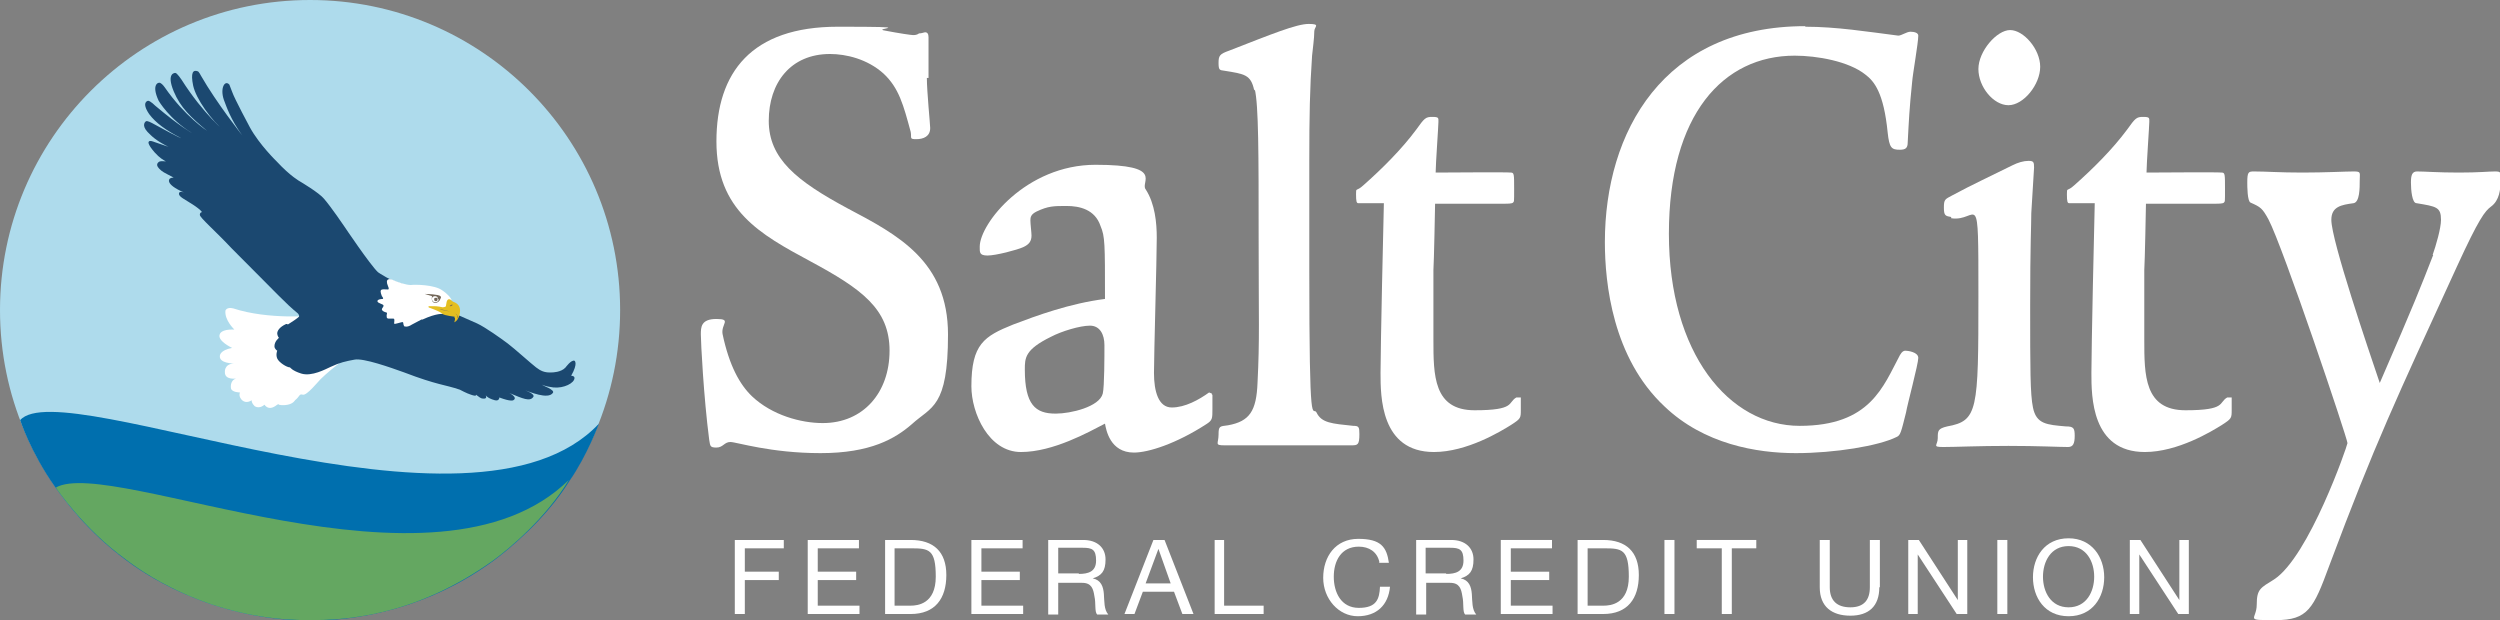
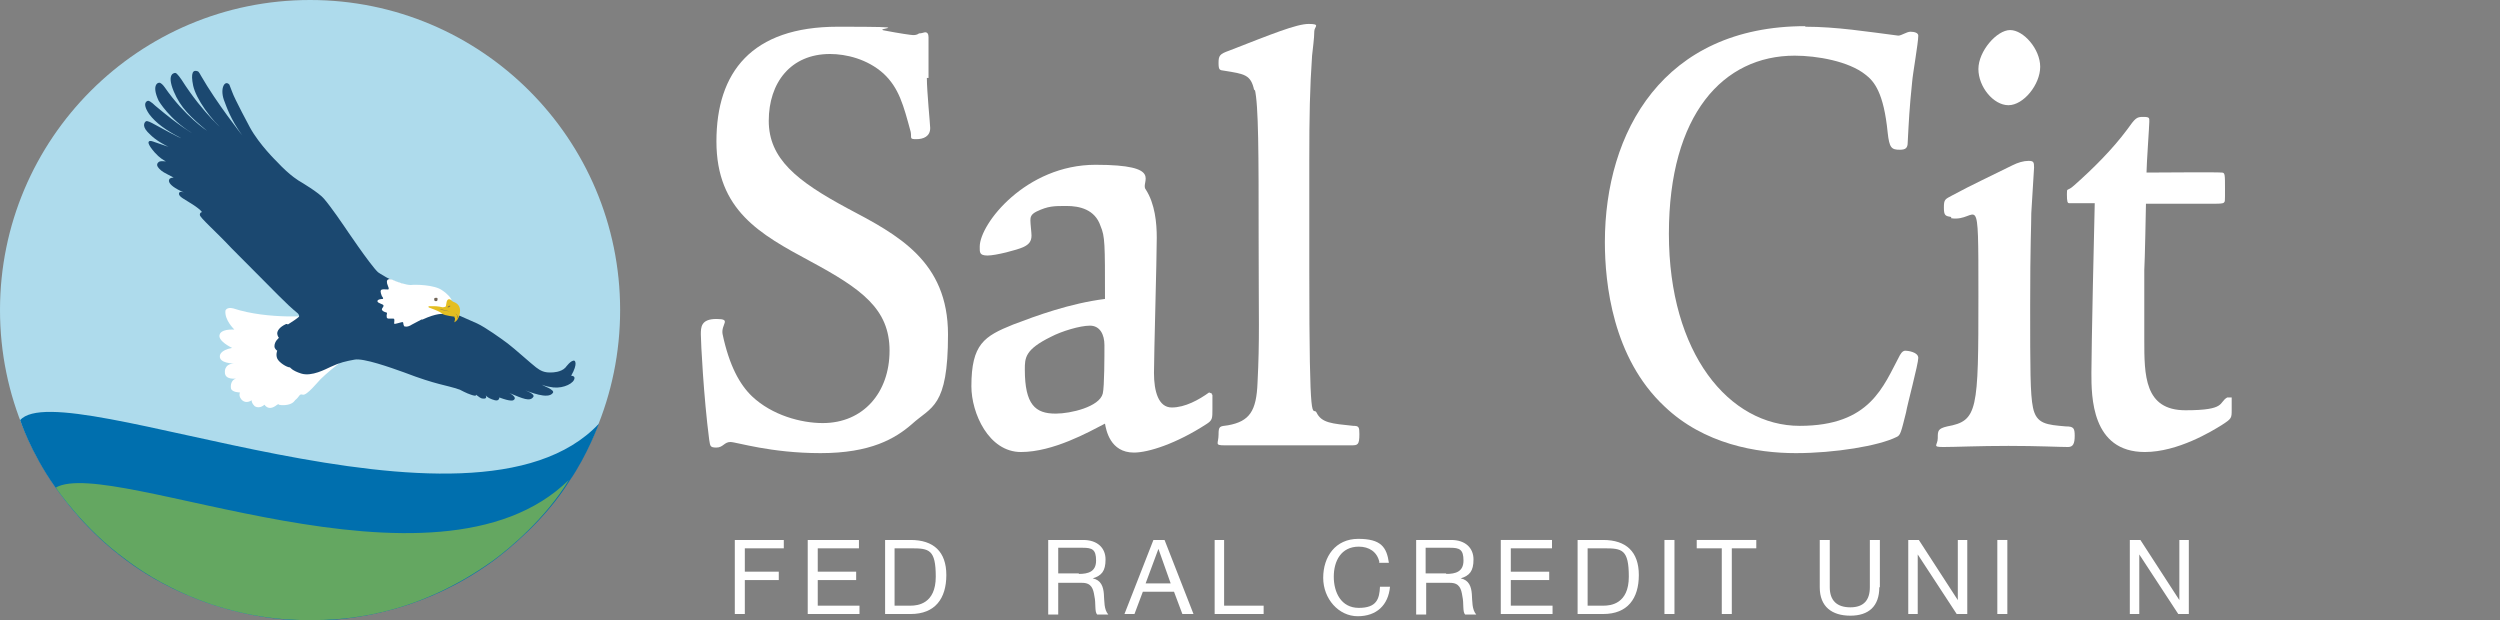
<svg xmlns="http://www.w3.org/2000/svg" id="Eagle" version="1.1" viewBox="0 0 449.1 111.4">
  <rect x="0" y="0" width="449.1" height="111.4" fill="#808080" stroke="none" />
  <defs>
    <style>
      .st0 {
        fill: #726658;
      }

      .st1 {
        fill: #fff;
      }

      .st2 {
        fill: #64a761;
      }

      .st2, .st3 {
        fill-rule: evenodd;
      }

      .st4 {
        fill: #1b4870;
      }

      .st5 {
        fill: #e4be21;
      }

      .st3 {
        fill: #006fae;
      }

      .st6 {
        fill: #aedbec;
      }
    </style>
  </defs>
  <path class="st1" d="M166.5,14c0,2.4.6,8.4.6,9,0,1.5-1.2,2-2.5,2s-.8-.2-1-1.3c-1.3-4.8-2.1-7.9-4.9-10.5-2.9-2.6-6.7-3.5-9.6-3.5-7.1,0-11,5.2-11,12s5,10.8,14.1,15.7c9.1,4.8,18.1,9.5,18.1,22.7s-3,12.9-6.5,16.1c-3,2.6-7.4,5.2-16.4,5.2s-15.1-2-16.2-2-1.3,1-2.5,1-1.1-.3-1.3-1.4c-1-7.7-1.5-17.6-1.5-18.9s0-2.8,2.8-2.8.8.9,1.1,2.7c1.2,5.7,3.1,9.1,5.3,11.2,3.6,3.4,8.8,4.8,12.7,4.8,7.3,0,12-5.5,12-13s-5-11.1-14.3-16.1c-8.9-4.8-16.8-9.1-16.8-21.5s6.3-20.6,21.8-20.6,5.8.3,8.5.7c2.6.5,4.7.8,5,.8s.7,0,1.1-.3c.5,0,.9-.2,1.1-.2.4,0,.6.3.6.9v7.3h-.3Z" />
  <path class="st1" d="M217.8,70.9v2.6c0,1.7,0,2-1.1,2.7-5.4,3.5-10.4,5.1-13,5.1-4.3,0-5-4.1-5.2-5.2-2.9,1.5-9.3,5.1-15.1,5.1s-8.9-7-8.9-11.8c0-7.6,2.3-9,7.5-11.1,4.2-1.6,10.2-3.8,16.5-4.6,0-10,0-11.2-.8-13.1-1-3-3.8-3.6-6.1-3.6s-3.3,0-5.4,1c-1,.5-1.1,1-1.1,1.6s.2,2.2.2,2.7c0,1-.4,1.6-1.5,2.1s-4.9,1.5-6.4,1.5-1.4-.6-1.4-1.6c0-4.1,8.3-14.7,20.8-14.7s8,3.1,9,4.4c1.7,2.6,2,6.1,2,8.7,0,3.8-.5,21-.5,24.3s.8,6.2,3.2,6.2,4.9-1.4,6.7-2.7l.5.2v.2ZM189.7,74.3c2.6,0,7.8-1.2,8.4-3.6.3-1.2.3-6.8.3-8.7s-.8-3.5-2.6-3.5-5.1,1-7,2c-4.7,2.3-4.7,3.8-4.7,5.9,0,6.3,1.9,7.9,5.5,7.9h.1Z" />
  <path class="st1" d="M225.3,16.2c-.6-2.8-1.7-2.9-5.4-3.5-.8-.1-1-.1-1-1.4s.2-1.6,1.9-2.2c7.7-3,12.1-4.8,14.3-4.8s1,.5,1,1.3c0,1.3-.3,3.3-.4,4.4-.4,5.8-.5,10.8-.5,19v19.4c0,30.4.6,24.4,1.3,25.7.9,1.9,2.8,2,6.6,2.4,1,0,1.1.2,1.1,1.5,0,1.9-.3,2-1.4,2-2.8,0-7.1,0-12.2,0s-8.7,0-10.6,0-1.1-.3-1.1-1.9.2-1.5,1.7-1.7c3.9-.7,5.1-2.6,5.3-7.6.4-7.9.2-11.4.2-26.2s0-23.8-.7-26.6v.2Z" />
  <path class="st1" d="M324.3,4.8c5.6,0,11.2.9,16.7,1.6.6,0,1.5-.7,2.2-.7s1.4.2,1.4.7c0,1.3-1,6.9-1.1,8.3-.5,4.8-.6,7.1-.8,10.9,0,1-.4,1.3-1.4,1.3-1.5,0-1.9-.3-2.2-3.1-.7-7.1-2.4-9.2-4-10.4-3-2.4-8.7-3.4-12.7-3.4-12.8,0-22.6,10.5-22.6,32s10.8,34.5,23.5,34.5,15-7.1,18-12.7c.4-.7.7-.8,1-.8s2.3.2,2.3,1.3-2,8.5-2.2,9.8c-.9,3.6-1,4.1-1.7,4.4-3.2,1.6-11.1,2.9-18.1,2.9s-16.5-1.6-23.6-8.4c-9.3-8.7-10.7-22.1-10.7-29.5,0-19.8,10.5-38.8,36-38.8h0Z" />
  <path class="st1" d="M350.6,39c-1.1-.2-1.4-.2-1.4-1.7s.2-1.5,1.5-2.2c3.5-1.9,7.2-3.6,10.8-5.4,1-.5,2-.8,2.9-.8s1,.2,1,1.2c-.2,2.7-.3,5.5-.5,8.2,0,2.4-.2,5.5-.2,16.7s0,15.8.5,18.2c.6,3,2.5,3.1,5.9,3.4,1.4,0,1.6.3,1.6,1.7s-.3,2-1.2,2c-1.5,0-5.4-.2-10.7-.2s-9.6.2-11.7.2-1-.3-1-1.6,0-1.7,1.7-2.1c5.5-1,5.6-2.8,5.6-23.4s0-13.2-4.9-14v-.2ZM361.1,5.4c2.4,0,5.4,3.4,5.4,6.6s-3,6.9-5.7,6.9-5.4-3.3-5.4-6.5,3.3-7,5.7-7Z" />
  <path class="st1" d="M400.9,71.4v2.2c0,1.5,0,1.6-1.7,2.7-1.9,1.2-8,4.9-13.9,4.9-9.6,0-9.6-10-9.6-14.2s.5-27.1.6-30.5h-4.6c-.3,0-.4-.3-.4-1.6s0-.4,1.3-1.6c3.4-3,6.9-6.5,9.5-10,1.5-2.1,1.7-2.3,2.9-2.3s1.1.2,1.1.9-.5,7.7-.5,9.1c1.6,0,12.8-.1,13.5,0,.6,0,.6.3.6,2.9s0,2.2-.2,2.5c-.2.2-1.1.2-1.6.2h-12.4c0,.2-.2,10.7-.3,11.9v12.5c0,6.4,0,12.7,7.4,12.7s5.9-1.4,7.5-2.3h1-.2Z" />
-   <path class="st1" d="M273.2,71.4v2.2c0,1.5,0,1.6-1.7,2.7-1.9,1.2-8,4.9-13.9,4.9-9.6,0-9.6-10-9.6-14.2s.5-27.1.6-30.5h-4.6c-.3,0-.4-.3-.4-1.6s0-.4,1.3-1.6c3.4-3,6.9-6.5,9.5-10,1.5-2.1,1.7-2.3,2.9-2.3s1.1.2,1.1.9-.5,7.7-.5,9.1c1.6,0,12.8-.1,13.5,0,.6,0,.6.3.6,2.9s0,2.2-.2,2.5c-.2.2-1.1.2-1.6.2h-12.4c0,.2-.2,10.7-.3,11.9v12.5c0,6.4,0,12.7,7.4,12.7s5.9-1.4,7.5-2.3h1-.2Z" />
-   <path class="st1" d="M437,45.8c.6-1.7,1.5-4.8,1.5-6.3,0-2.3-.8-2.4-4.4-3-.8,0-1-2.4-1-3.7s.2-2,1.1-2c1.4,0,3.8.2,7.5.2s5.3-.2,6.5-.2,1,.2,1,1.7-.2,3.5-1.7,4.6c-1.1.8-2.2,2.2-6.1,10.7-11,24-14.7,31.7-23,53.9-2.8,7.6-3.8,9.7-9.6,9.7s-3.4,0-3.4-2.8.7-3,3.1-4.5c6.3-4.1,13.2-24.1,13.2-24.5,0-.8-11.6-35.3-14.2-40.2-1.1-2-1.4-2.2-3.2-3-.6-.2-.6-3-.6-3.6,0-1.9.2-2,1.2-2,2.2,0,4.6.2,8.7.2s7.8-.2,9.2-.2,1.1.2,1.1,1.6,0,3.9-1.1,4.1c-2.2.3-4,.6-4,3,0,3.7,6.7,23.4,8.7,29.3,6.3-14.5,7.3-17.1,9.6-23h-.1Z" />
  <g>
    <path class="st1" d="M132,97h8.8v1.5h-7v4.2h6.1v1.5h-6.1v6.1h-1.8s0-13.3,0-13.3Z" />
    <path class="st1" d="M145.1,97h9.2v1.5h-7.4v4.2h6.9v1.5h-6.9v4.6h7.5v1.5h-9.3s0-13.3,0-13.3Z" />
    <path class="st1" d="M159,97h4.6c4.1,0,6.4,2.1,6.4,6.3s-2,7-6.4,7h-4.6v-13.3ZM160.7,108.8h2.9c1.2,0,4.5-.3,4.5-5.2s-1.2-5.1-4.4-5.1h-3s0,10.3,0,10.3Z" />
-     <path class="st1" d="M174.5,97h9.2v1.5h-7.4v4.2h6.9v1.5h-6.9v4.6h7.5v1.5h-9.3s0-13.3,0-13.3Z" />
    <path class="st1" d="M188.3,97h6.3c2.5,0,4,1.4,4,3.5s-.7,2.9-2.3,3.4h0c1.5.3,1.9,1.5,2,2.8s0,2.8.8,3.7h-2c-.5-.5-.2-2-.5-3.3-.2-1.3-.5-2.4-2.2-2.4h-4.3v5.7h-1.8v-13.3h0ZM193.8,103.1c1.7,0,3.1-.4,3.1-2.4s-.7-2.3-2.4-2.3h-4.4v4.6h3.7,0Z" />
    <path class="st1" d="M207.2,97h2l5.2,13.3h-2l-1.5-4h-5.6l-1.5,4h-1.8l5.2-13.3h0ZM205.8,104.8h4.5l-2.2-6.2h0l-2.3,6.2Z" />
    <path class="st1" d="M218.1,97h1.8v11.8h7.1v1.5h-8.8v-13.3h-.1Z" />
    <path class="st1" d="M247.8,101c-.4-1.9-1.9-2.8-3.7-2.8-3.2,0-4.5,2.6-4.5,5.4s1.3,5.6,4.5,5.6,3.7-1.6,3.8-3.8h1.8c-.3,3.3-2.4,5.3-5.8,5.3s-6.2-3.1-6.2-6.9,2.2-7,6.3-7,5.1,1.5,5.5,4.3h-1.8,0Z" />
    <path class="st1" d="M254.4,97h6.3c2.5,0,4,1.4,4,3.5s-.7,2.9-2.3,3.4h0c1.5.3,1.9,1.5,2,2.8s0,2.8.8,3.7h-2c-.5-.5-.2-2-.5-3.3-.2-1.3-.5-2.4-2.2-2.4h-4.3v5.7h-1.8v-13.3h0ZM259.8,103.1c1.7,0,3.1-.4,3.1-2.4s-.7-2.3-2.4-2.3h-4.4v4.6h3.7,0Z" />
    <path class="st1" d="M269.6,97h9.2v1.5h-7.4v4.2h6.9v1.5h-6.9v4.6h7.5v1.5h-9.3v-13.3h0Z" />
    <path class="st1" d="M283.4,97h4.6c4.1,0,6.4,2.1,6.4,6.3s-2,7-6.4,7h-4.6v-13.3ZM285.2,108.8h2.9c1.2,0,4.5-.3,4.5-5.2s-1.2-5.1-4.4-5.1h-3s0,10.3,0,10.3Z" />
    <path class="st1" d="M299,97h1.8v13.3h-1.8v-13.3Z" />
    <path class="st1" d="M309.2,98.5h-4.4v-1.5h10.7v1.5h-4.4v11.8h-1.8v-11.8h-.1Z" />
    <path class="st1" d="M337.6,105.5c0,3.4-1.9,5.1-5.2,5.1s-5.5-1.6-5.5-5.1v-8.5h1.8v8.5c0,2.4,1.3,3.6,3.7,3.6s3.5-1.3,3.5-3.6v-8.5h1.8v8.5h0Z" />
    <path class="st1" d="M342.8,97h1.9l7,10.8h0v-10.8h1.7v13.3h-1.9l-7-10.7h0v10.7h-1.7v-13.3Z" />
    <path class="st1" d="M358.8,97h1.8v13.3h-1.8v-13.3Z" />
-     <path class="st1" d="M371.6,96.7c4.2,0,6.4,3.4,6.4,7s-2.1,7-6.4,7-6.4-3.4-6.4-7,2.1-7,6.4-7ZM371.6,109.1c3.2,0,4.6-2.8,4.6-5.5s-1.4-5.5-4.6-5.5-4.6,2.8-4.6,5.5,1.4,5.5,4.6,5.5Z" />
    <path class="st1" d="M382.6,97h1.9l7,10.8h0v-10.8h1.7v13.3h-1.9l-7-10.7h0v10.7h-1.7v-13.3Z" />
  </g>
  <g>
    <circle class="st6" cx="55.7" cy="55.7" r="55.7" />
    <path class="st3" d="M3.6,75.4s1.8,5.7,6.3,12.1c1.9,2.6,5.7,7.9,12.7,13.1,2.3,1.7,14.3,10.7,33,10.9,4.1,0,18.8-.3,33.1-10.8,2.3-1.7,9.2-7.2,13.6-14.3,3.2-4.6,5.3-10.3,5.3-10.3-22.8,24.3-96.5-9.4-104-.6h0Z" />
    <path class="st2" d="M10.1,87.7s4.9,7.3,12.5,12.8c2,1.5,14.3,11,33.1,10.9,5.6,0,18.6-.4,33-10.8,2.6-1.9,9.3-7.4,13.5-14.4-23.9,23.5-82.2-4.4-92.2,1.4h.1Z" />
    <path class="st1" d="M62.1,64.4s-2.2,1.5-4.5,3.7c-.5.5-2.5,3-3.2,2.8s-.5.3-1.4,1c0,0-.3.6-1.3.8s-1.6,0-1.6,0c0,0,0-.2-.3,0s-1.4,1.2-2.3,0c0,0-.8.8-1.7.3,0,0-.6-.5-.6-1.1,0,0-.9.7-1.7,0,0,0-.7-.6-.4-1.4,0,0-1.4,0-1.6-.7,0,0-.3-1.4.9-1.8,0,0-2,.3-2-1.1,0,0-.2-1.5,1.6-1.6,0,0-2.7,0-2.5-1.4,0,0,0-1,2.2-1.4,0,0-2.8-1.3-2.2-2.5,0,0,.2-.9,2.6-.8,0,0-1.8-1.7-1.6-3.4,0,0,.2-.7,1.4-.4,6.4,2.1,14.5,1.3,14.5,1.3,0,0,1.8,2.1,2.5,2.3,1.8,1.6,4.2,3.2,3,5.5h.2Z" />
    <path class="st4" d="M51.7,58.3c.8-.5,1.7-1.1,2-1.4.2-.3-.4-.8-.2-.6-2.4-2-3.1-2.9-11.9-11.7-2.9-3.1-5.7-5.5-5.7-6s.4-.5.4-.5c-.7-.9-2.6-1.9-3.5-2.5-.9-.6-.6-.9-.6-1,.2-.3.9,0,.9,0-3.7-1.6-2.6-2.5-2.6-2.5.2-.2.7-.2.7-.2-1.9-1-2-1-2.6-1.6-.9-.9.1-1.3.1-1.3.3-.1,1.1,0,1.1,0-.5-.3-1.1-.6-2-1.6-1.4-1.6-1.1-1.9-1.1-1.9.1-.4,1,0,1,0,2.7.9,2.6.9,2.6.9-2.4-1.2-3.1-2-3.8-2.7-1.2-1.3-.3-1.9-.3-1.9.2-.2,1.1.3,1.1.3,5.5,3,5.2,2.7,5.2,2.7-2.7-1.4-4.5-2.7-5.7-4.3-1.5-2.2-.2-2.4-.2-2.4.4,0,1.3.9,1.3.9,4.5,3.8,6.6,4.9,6.6,4.9-4.1-2.5-6-5.8-6-5.8-1.4-3,0-3.4.3-3.2.4.2.8.8.8.8,3.6,5.2,7.6,7.8,7.6,7.8-2.9-2.4-4.8-4.2-6-7.1-1.4-3.4.3-3.3.3-3.3.3,0,1.1,1.2,1.1,1.2,4,6.3,7.9,9.4,7.9,9.4-2.6-2.1-5.3-6-5.8-8.3-.5-2.4,0-2.9.8-2.6.2,0,.6.8.6.8,2.8,4.9,7.4,10.7,7.4,10.7-2.1-2.9-2.8-5.1-3.3-6.4-.7-2.1.2-3.6,1-2.7l.5,1.3c.4,1.2,3.2,6.4,3.2,6.4,1.7,3.1,4.8,6.1,4.8,6.1h0c2.5,2.7,4.2,3.6,4.2,3.6,0,0,3.4,2,4.3,3.1,1.3,1.5,3.6,4.9,3.6,4.9,0,0,4.7,7,6.1,8.3,0,0,2.4,1.7,4.7,2.2,0,0,2.4,2,4.5,3.2,0,0,7.7,3.4,8.6,3.8,1.5.7,4.3,2.7,5.5,3.6s4.3,3.7,5.1,4.3,1.5,1,2.9.9c0,0,1.6,0,2.4-.9,0,0,1-1.4,1.6-1.2,0,0,.7.4-.6,2.7,0,0,.6,0,.6.4,0,.9-1.9,1.9-3.8,1.7-1.6-.2-2-.5-2-.5,0,.2,2.4.9,1.9,1.5-.9,1.2-4.1-.2-5.3-.6,0,0,2.2.7,1.8,1.3-.6.9-1.9.3-4.3-.7,0,0,1.6.8.7,1.3,0,0-.4.3-2.5-.5,0,0,0,.7-.8.5-1.5-.4-1.7-1-1.7-1,0,0,.5.8-.4.7-.5,0-.7-.3-1.3-.7,0,0,.2.4-.9,0-.7-.2-2-.9-2-.9-2.6-.9-4-.8-10-3.1-2.5-.9-7.3-2.6-8.9-2.3s-2.6.5-4.3,1.3c-.9.4-3.4,1.8-5.3,1.2-1.6-.5-2-1.1-2-1.1-.6,0-2-.9-2.3-1.6s0-1.4,0-1.4c0,0-.5-.3-.5-.8,0-.9.8-1.5.8-1.5,0,0-.3-.4-.3-.8s.3-1.1,1.6-1.7h.2Z" />
    <g>
      <path class="st1" d="M75.9,57.4c2.6-1.2,3.7-1,3.7-1,.7-.6,1.5-2.6,1.5-2.6-.5-.9-1.6-1.6-1.6-1.6-1.4-1.1-5.1-1.1-5.7-1-.9,0-2.6-.6-3.2-.9s-1.5-.3-.9,1.1c0,0,.3.6,0,.6-1,0-1.7-.3-1.1,1.2,0,0,.3.3.2.5,0,0-1,0-1,.4s1.1.5,1.1.8-.3.4-.3.7c0,0,0,.3.7.5,0,0,.3,0,.2.3s0,.6,0,.7c.2.3,1.2,0,1.3.2s0,.5,0,.8,1.5-.4,1.6-.2,0,.3.2.7c0,0,.5.3,1.4-.3.7-.4,1.2-.6,1.7-.9h.1Z" />
      <path class="st5" d="M81.7,56.9s-1.8-.2-2.2-.5-.5-.4-1.5-.8-.9-.3-1-.4,0,0,0-.2h0s.3,0,1,0c0,0,.7,0,1.5.2,0,0,.5,0,.6-.2s0-1.5.8-1.2c0,0,.3.3.5.4s1.5.4,1.2,2.1c0,0-.2,1.3-1,1.6,0,0,.3-.8,0-.9h0Z" />
-       <path class="st0" d="M80.9,55s.2,0,.4-.2c0,0,0-.2-.3,0s-.3.2,0,.2Z" />
+       <path class="st0" d="M80.9,55c0,0,0-.2-.3,0s-.3.2,0,.2Z" />
      <g>
-         <path class="st0" d="M79.1,53.8s-.4.7-1,.6c0,0-.7,0-.5-1.2l-1.3-.4s1.2,0,2.3.2.4.8.4.8h0Z" />
        <path class="st1" d="M78.8,53.8c0,.3-.3.5-.6.5s-.6-.2-.6-.6.3-.5.6-.5.5.3.5.5h0Z" />
        <path class="st0" d="M78,53.8c0-.2,0-.3.3-.3s.3,0,.3.3-.2.3-.3.3-.3,0-.3-.3Z" />
      </g>
      <path class="st0" d="M79.2,55.6h-.3c0,0,2,.3,2.7.6,0,0,.9.3.5,1.1s-.3.5-.3.5c0,0,.2-.4.3-.5,0-.2,0-.4,0-.6s-.2-.2-.2-.3-.3-.2-.3-.2c0,0-.5-.2-1-.3-.6-.2-1.3-.3-1.3-.3h0Z" />
    </g>
  </g>
</svg>